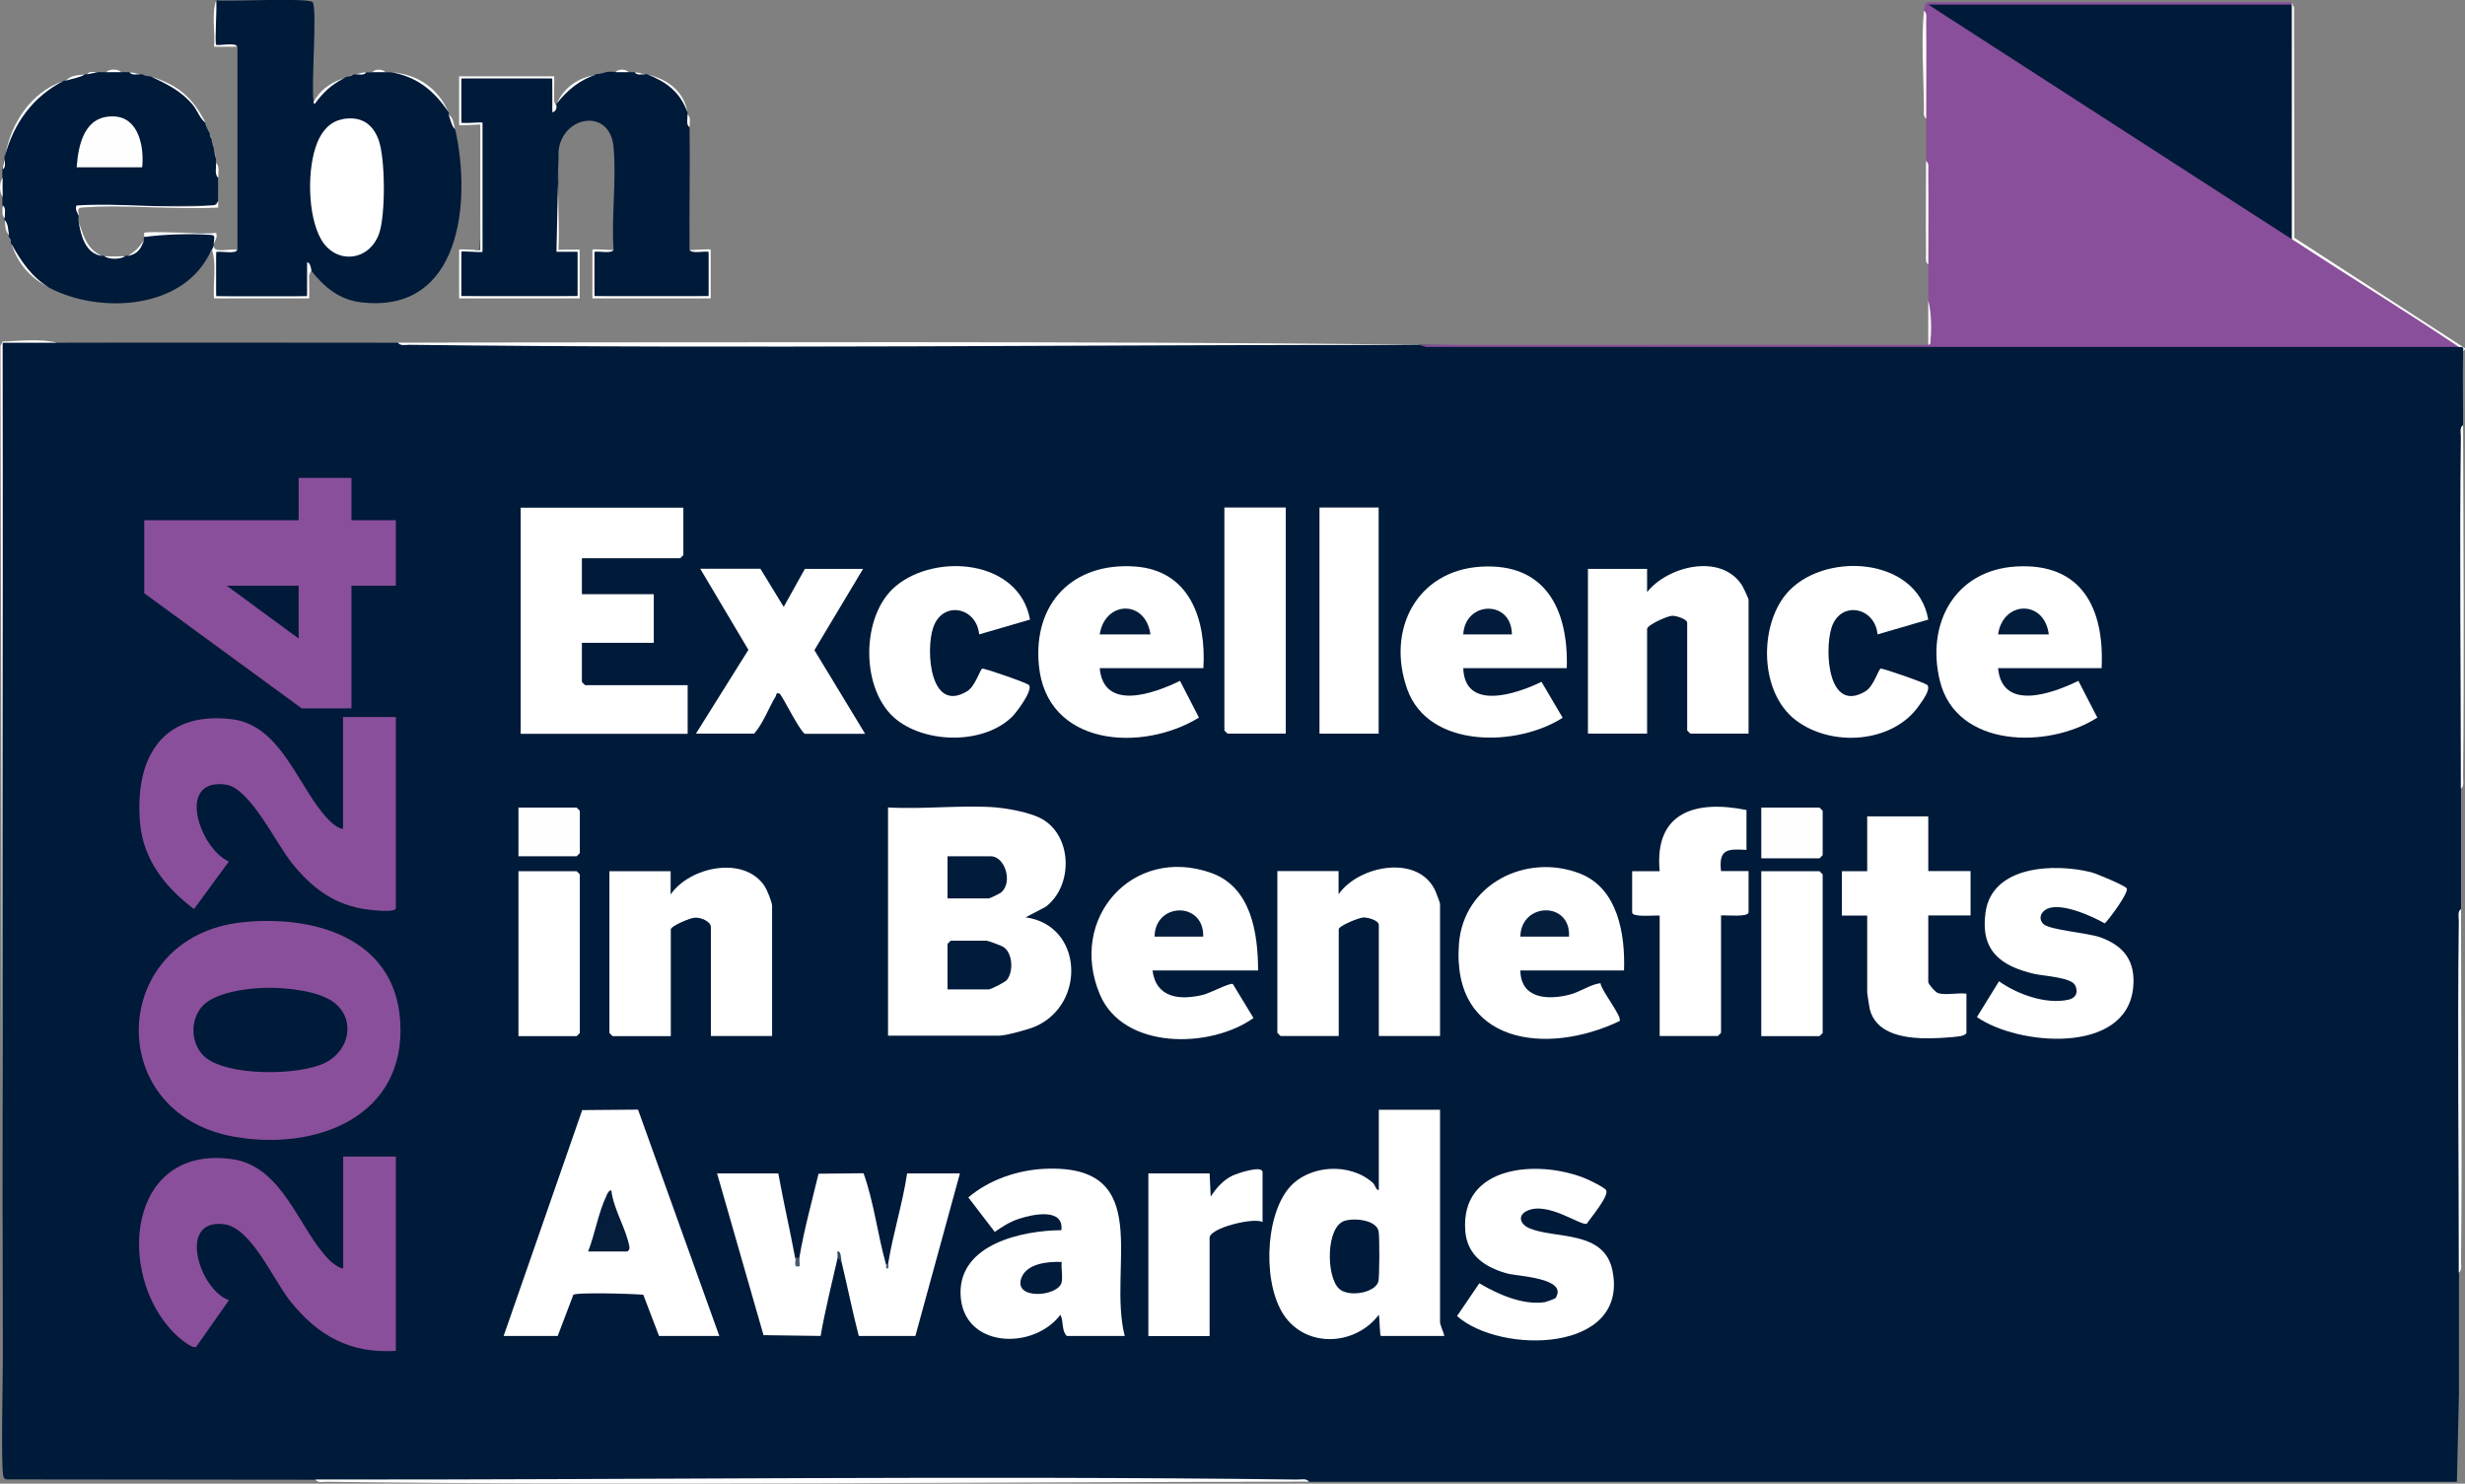
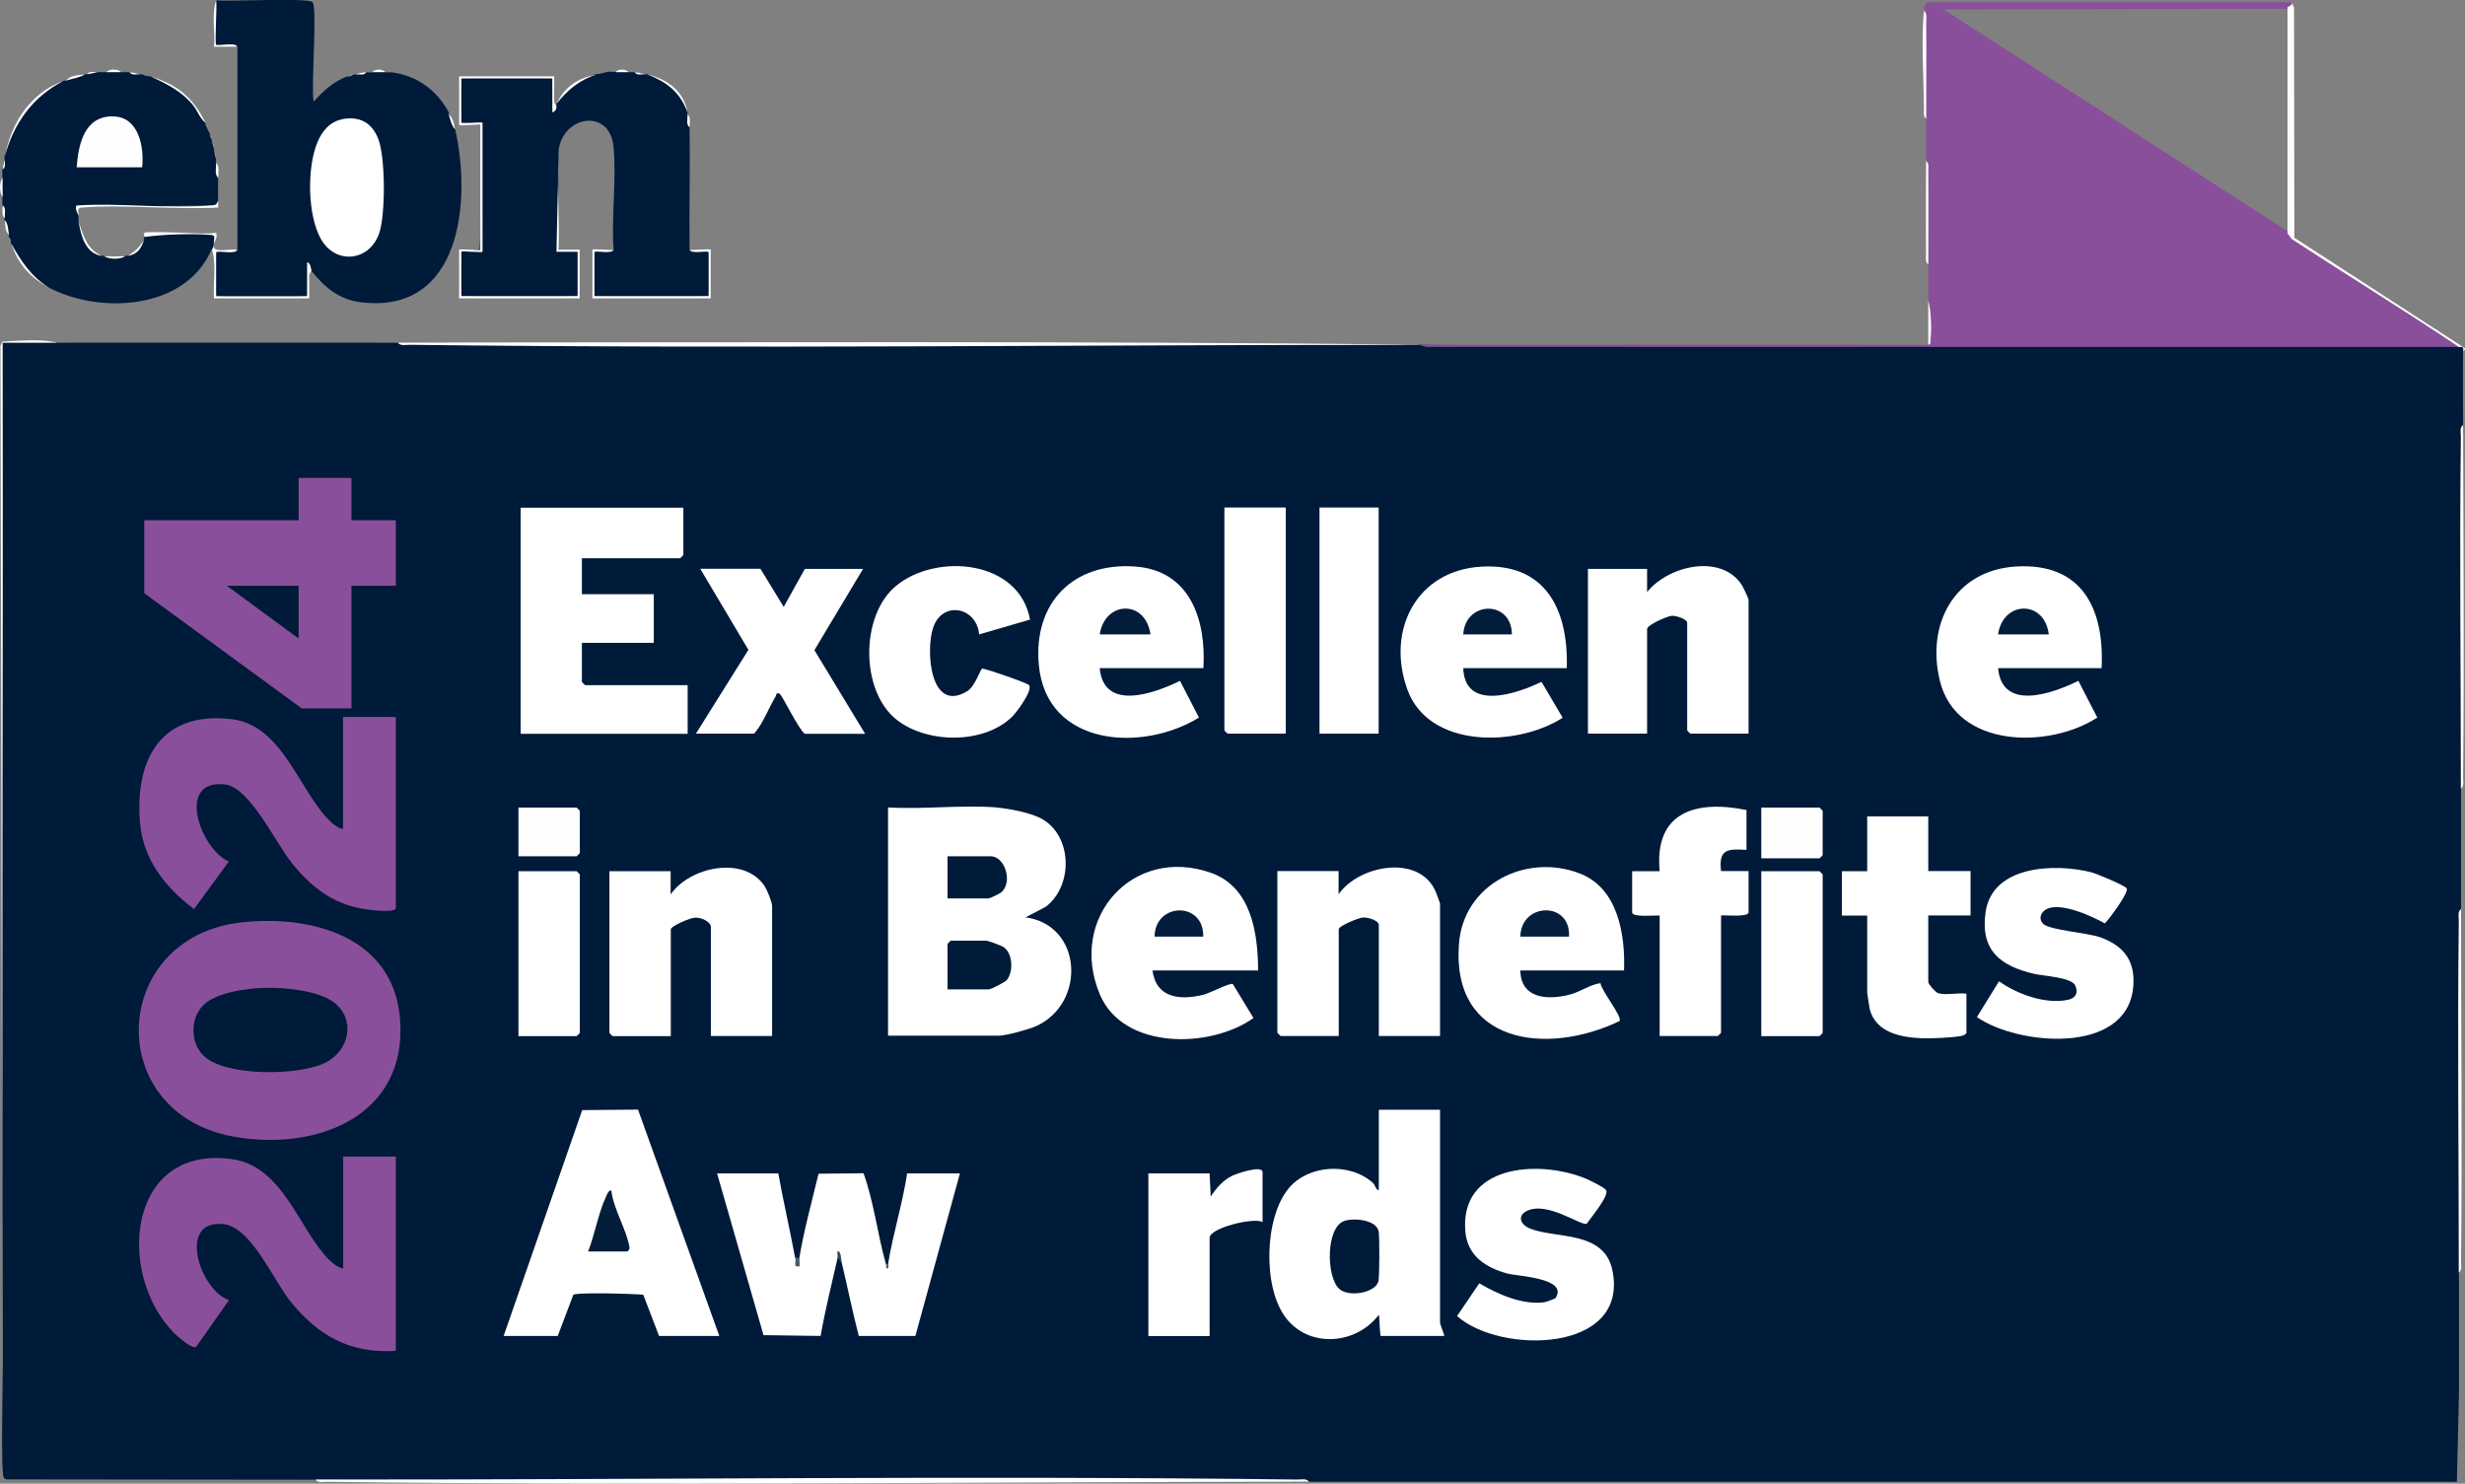
<svg xmlns="http://www.w3.org/2000/svg" id="Layer_2" data-name="Layer 2" viewBox="0 0 155 93.29">
  <rect x="0" y="0" width="155" height="93.29" fill="#808080" stroke="none" />
  <g id="Layer_1-2" data-name="Layer 1">
    <g>
      <path d="M3.62,21.55c7.13-.02,14.27,0,21.4,0,21.15.11,42.55.15,64.2.13,10.44.11,21.35.12,32.02.07.12,0,.24-.09.36-.2h32.19s.82.26.82.26c.14-.13.44.07.27.27-.03,1.54,0,3.11,0,4.65-.05,7.49-.09,15.11-.13,22.86v7.57c-.05,7.49-.1,15.11-.13,22.86,0,2.52,0,5.05,0,7.57l-.13,5.58c-17.1,0-34.21,0-51.3,0h-20.87c-20.58-.04-41.4-.09-62.47-.13l-19.45-.02c-.07-.02-.12-.05-.16-.11-.21-.31-.05-6.49-.06-7.45-.05-21.31-.06-42.62-.02-63.93,1.16-.08,2.32-.1,3.47.01Z" fill="#001a39" />
      <path d="M144.11.15v.13l-.09.27-21.81.04,21.74,14.02.16.42c3.56,2.15,7.09,4.4,10.5,6.78h-64.94s-.45-.13-.45-.13c10.67,0,21.36,0,32.03,0,.13-.92.13-1.85,0-2.79,0-.75,0-1.51,0-2.26,0-2.24-.05-4.41-.13-6.51,0-.88,0-1.77,0-2.66-.06-2.32-.11-4.58-.13-6.78.04-.35-.01-.55.46-.54h22.67Z" fill="#8a4f9a" />
      <path d="M19.71,6.4c.57-.63,1.25-1.29,2.13-1.59.04-.01.09.01.13,0l.27-.13s.09,0,.13,0l.66-.13c.13,0,.27,0,.4,0,.25-.12.55-.12.8,0,.13,0,.27-.01.4,0,1.58.19,2.85,1.13,3.59,2.52.02.04-.02.09,0,.13l.4.93c1.03,4.51.38,11.62-5.9,10.88-1.38-.16-2.31-.94-3.14-1.98l-.13-.04c-.04.56-.08,1.1-.13,1.63-1.8.11-3.87.11-5.72,0-.11-.85-.09-1.96,0-2.79.42-.03.86-.08,1.33-.13V2.95c-.45-.08-.91-.1-1.39-.07-.03-.96-.05-1.91.06-2.86.76.09,5.85-.18,6.06.12.3.43-.11,5.34.06,6.25Z" fill="#001a39" />
      <path d="M38.71,4.54c.25-.12.55-.11.8,0,.13,0,.27,0,.4,0l.66.13s.09-.01.13,0c1.2.36,2.22,1.13,2.53,2.39,0,.04,0,.09,0,.13l.13.8c.04,2.57-.03,5.14,0,7.71.41.05.81.09,1.2.13.11.87.11,1.91,0,2.79-2.3.11-4.85.11-7.18,0-.11-.87-.11-1.91,0-2.79.37-.04.77-.08,1.2-.13-.14-2.08.19-4.4,0-6.45-.21-2.4-3.03-2.03-3.43.04-.05.25-.02.46-.03.69l-.06,5.69c.4.07.82.12,1.26.15.11.87.11,1.91,0,2.79-2.34.11-4.94.11-7.31,0-.11-.87-.11-1.89,0-2.79.42-.03.83-.08,1.24-.16l.09.16-.18-.04c.13-2.6.17-5.24.11-7.91-.17-.06-.13-.11.07-.16l-.07.16c-.4-.08-.82-.13-1.26-.16-.11-.87-.11-1.89,0-2.79,1.8-.11,3.87-.11,5.72,0,.05.57.09,1.17.13,1.78l.13-.06v-.13c.57-.95,1.45-1.59,2.53-1.86.04,0,.09,0,.13,0l.53-.13c.17-.02.36,0,.53,0Z" fill="#001a39" />
      <path d="M6.68,4.54c.3-.12.63-.12.93,0,.18,0,.36-.01.53,0l.66.13s.09,0,.13,0l.4.13s.09-.01.13,0c1.58.51,2.67,1.52,3.46,2.92.02.03-.02.1,0,.13l.27.53s-.01.09,0,.13l.13.27s-.01.09,0,.13l.13.4s0,.09,0,.13l.13.53c0,.09,0,.18,0,.27l.13.93c0,.48.01.98,0,1.46l-.07.29c-2.92.03-5.84.06-8.77.08l.07.55c.01.13-.02.28,0,.4.22.87.5,1.84,1.46,2.13.04,0,.09,0,.13,0,.43.13.9.13,1.33,0,.04,0,.09,0,.13,0,.53-.17.86-.56,1.06-1.06.01-.04,0-.09,0-.13.49-.27,4.17-.33,4.4-.18.08.16.08.35-.02.58-.01.04.01.09,0,.13.08.31.03.4-.13.27-1.62,3.78-6.98,4.1-10.23,2.39-1.12-.62-1.9-1.62-2.39-2.79-.01-.04.01-.09,0-.13l-.13-.27s0-.09,0-.13l-.27-.93s0-.09,0-.13l-.13-.8c0-.18,0-.35,0-.53-.12-.39-.12-.81,0-1.2,0-.18-.01-.36,0-.53l.13-.66s0-.09,0-.13c.46-2.09,1.72-3.93,3.72-4.78.04-.01.09.01.13,0,.38-.18.78-.31,1.2-.4.04,0,.09,0,.13,0,.21-.1.43-.14.66-.13.18-.01.36,0,.53,0Z" fill="#001a39" />
      <path d="M89.22,21.68c-21.14,0-42.33.26-63.47,0-.23,0-.59.09-.73-.14,21.39-.01,42.85-.1,64.2.13Z" fill="#fefefe" />
      <path d="M3.62,21.55c-1.15,0-2.31,0-3.46,0,.05,21.3-.07,42.61,0,63.92L.03,21.75l.12-.27c1.1-.05,2.39-.19,3.46.07Z" fill="#fefefe" />
      <path d="M82.31,93.17c-20.57,0-41.17.26-61.74,0-.23,0-.59.09-.73-.14,20.57.02,41.17-.26,61.74,0,.23,0,.59-.09.73.14Z" fill="#fefefe" />
      <path d="M35.12,9.99c-.11,1.87.08,3.84,0,5.71h1.33s0,3.06,0,3.06h-7.58v-3.06c0-.07,1.33.07,1.33,0v-7.84c0-.07-1.33.07-1.33,0v-3.06h5.98c.01.51-.02,1.03,0,1.54,0,.17.14.3.14.32.02.19-.07.36-.26.4v-2.13h-5.72v2.79c0,.07,1.33-.07,1.33,0v8.11c0,.07-1.33-.07-1.33,0v2.79h7.31v-2.79h-1.33s.13-5.85.13-5.85Z" fill="#fefefe" />
      <path d="M154.74,49.59c0-7.37-.09-14.76,0-22.13,0-.22-.09-.59.14-.73.02,7.37.08,14.76,0,22.13,0,.22.08.59-.14.73Z" fill="#fefefe" />
      <path d="M154.61,80.02c0-7.37-.09-14.76,0-22.13,0-.22-.09-.59.14-.73,0,7.37.08,14.76,0,22.13,0,.22.08.59-.14.73Z" fill="#fefefe" />
      <path d="M38.58,15.7c-.09.27-.91.08-1.2.13v2.79h7.18v-2.79c-.28-.05-1.11.14-1.2-.13.17.05,1.33-.07,1.33,0v3.06h-7.44v-3.06c0-.07,1.16.05,1.33,0Z" fill="#fefefe" />
      <path d="M154.88,22.08c.09-.38-.2-.22-.27-.27-3.46-2.32-7.02-4.5-10.5-6.78l-.27-.35V.45l.27-.16v-.13l.14.32.02,14.47,10.73,6.95c.03.1-.12.17-.12.18Z" fill="#fefefe" />
      <path d="M13.46,15.44c-.1.52,1.01.17,1.46.27-.09.28-1.05.07-1.33.13v2.79h5.72v-2.13c.19-.03.27.43.27.53,0,.02-.13.15-.14.32-.01.47.02.94,0,1.41h-5.98c-.08-.99.17-2.11-.13-3.06.04-.09.11-.21.13-.27Z" fill="#fefefe" />
      <path d="M13.72,12.65c0,.13,0,.27,0,.4-2.81.14-5.79-.19-8.58,0-.38.03-.14.33-.2.53-.01-.12-.26-.41-.13-.66,2.74-.18,5.75.23,8.45,0,.27-.02.33-.02.45-.27Z" fill="#fefefe" />
      <path d="M121.12,7.46c-.22-.14-.13-.5-.14-.73-.02-1.82-.18-4.3,0-6.05.22.14.13.5.14.73.02,2.01,0,4.03,0,6.05Z" fill="#fefefe" />
      <path d="M121.25,16.63c-.22-.14-.13-.5-.14-.73-.02-1.93,0-3.86,0-5.78.22.14.13.5.14.73.02,1.93,0,3.86,0,5.78Z" fill="#fefefe" />
      <path d="M9.07,14.91c0-.06-.02-.25,0-.27.18-.14,3.93.1,4.52,0,.11.3-.1.53-.13.66-.06-.2.18-.51-.2-.53-1.31-.09-2.9-.04-4.19.13Z" fill="#fefefe" />
      <path d="M13.59.02c.07.39-.1,2.69,0,2.79s1.23-.18,1.33.13h-1.46c.08-.94-.17-2.03.13-2.92Z" fill="#fefefe" />
      <path d="M121.25,21.68v-2.79c.18.65.22,1.79.14,2.47-.02.13.04.31-.14.32Z" fill="#fefefe" />
      <path d="M4.02,5.07c-1.96,1.01-3.16,2.67-3.72,4.78.4-2.13,1.62-4.03,3.72-4.78Z" fill="#fefefe" />
      <path d="M7.88,16.1c-.29.23-1.06.22-1.33,0,.37.04.96.03,1.33,0Z" fill="#fefefe" />
      <path d="M.17,12.38c-.22-.25-.22-.95,0-1.2-.02.4,0,.8,0,1.2Z" fill="#fefefe" />
-       <path d="M28.21,7.06c-.91-1.35-1.95-2.21-3.59-2.52,1.66.14,2.9.99,3.59,2.52Z" fill="#fefefe" />
      <path d="M13.72,11.18c-.24-.19-.12-.64-.13-.93.23.18.13.64.13.93Z" fill="#fefefe" />
      <path d="M7.61,4.54c-.31,0-.62-.01-.93,0,.17-.22.76-.22.93,0Z" fill="#fefefe" />
-       <path d="M21.83,4.81c-.86.45-1.27.75-1.88,1.51-.07.09-.19.35-.24.09.54-.91,1.17-1.24,2.13-1.59Z" fill="#fefefe" />
      <path d="M.3,13.71c-.22-.14-.13-.55-.13-.8.23.15.12.55.13.8Z" fill="#fefefe" />
      <path d="M39.51,4.54c-.26,0-.53-.01-.8,0,.13-.21.66-.22.8,0Z" fill="#fefefe" />
      <path d="M43.36,8c-.24-.15-.11-.55-.13-.8.22.14.13.55.13.8Z" fill="#fefefe" />
      <path d="M24.22,4.54c-.26-.01-.54,0-.8,0,.13-.22.67-.21.8,0Z" fill="#fefefe" />
      <path d="M.17,10.65c.02-.33.11-.49.13-.66,0,.21.08.55-.13.66Z" fill="#fefefe" />
      <path d="M40.57,4.67c-.21,0-.55.08-.66-.13.34.03.45.09.66.13Z" fill="#fefefe" />
      <path d="M23.03,4.54c-.11.22-.45.13-.66.13.21-.04.33-.11.66-.13Z" fill="#fefefe" />
      <path d="M8.81,4.67c-.21,0-.55.08-.66-.13.32.02.5.11.66.13Z" fill="#fefefe" />
      <path d="M6.15,4.54c-.09,0-.45.1-.66.13.11-.22.45-.13.66-.13Z" fill="#fefefe" />
      <path d="M37.52,4.67c-1.09.37-1.82.97-2.53,1.86.54-1.11,1.35-1.61,2.53-1.86Z" fill="#fefefe" />
      <path d="M3.09,18.09c-1.2-.63-1.95-1.48-2.39-2.79.62,1.13,1.27,2.1,2.39,2.79Z" fill="#fefefe" />
      <path d="M5.35,4.67c-.34.22-.81.27-1.2.4.3-.36.79-.33,1.2-.4Z" fill="#fefefe" />
      <path d="M38.18,4.54s-.35.1-.53.13l.53-.13Z" fill="#fefefe" />
      <path d="M6.41,16.1c-1.04-.17-1.31-1.25-1.46-2.13.33.92.49,1.66,1.46,2.13Z" fill="#fefefe" />
      <path d="M.57,14.77c-.27-.24-.23-.61-.27-.93.23.24.2.63.27.93Z" fill="#fefefe" />
      <path d="M43.23,7.06c-.48-1.28-1.29-1.89-2.53-2.39,1.26.32,2.29,1.03,2.53,2.39Z" fill="#fefefe" />
      <path d="M13.59,9.99l-.13-.53c.01.09.11.25.13.53Z" fill="#fefefe" />
      <path d="M12.93,7.73c-.37-.28-.5-.76-.8-1.13-.74-.89-1.63-1.31-2.66-1.8,1.73.55,2.62,1.3,3.46,2.92Z" fill="#fefefe" />
      <path d="M9.34,4.81l-.4-.13c.23.04.3.11.4.13Z" fill="#fefefe" />
      <path d="M28.61,8.13c-.24-.26-.28-.62-.4-.93.32.25.32.59.4.93Z" fill="#fefefe" />
      <path d="M13.46,9.32l-.13-.4c.02.09.09.17.13.4Z" fill="#fefefe" />
      <path d="M13.33,8.79l-.13-.27s.08.09.13.27Z" fill="#fefefe" />
      <path d="M13.19,8.39l-.27-.53c.09.19.16.27.27.53Z" fill="#fefefe" />
      <path d="M.7,15.17s-.09-.08-.13-.27l.13.27Z" fill="#fefefe" />
      <path d="M8.01,16.1c.51-.3.76-.55,1.06-1.06-.18.58-.41.95-1.06,1.06Z" fill="#fefefe" />
      <path d="M22.23,4.67l-.27.13s.08-.09.27-.13Z" fill="#fefefe" />
      <path d="M15.16,58c4.46-.5,9.63.91,10,6.14.44,6.11-5.34,8.27-10.51,7.32-8.23-1.52-7.72-12.53.51-13.46Z" fill="#8a4f9a" />
      <polygon points="22.1 30.05 22.1 32.71 24.89 32.71 24.89 36.83 22.1 36.83 22.1 44.54 18.97 44.54 9.07 37.3 9.07 32.71 18.78 32.71 18.78 30.05 22.1 30.05" fill="#8a4f9a" />
      <path d="M62.7,50.78c.75.06,2,.31,2.68.64,2.06,1.01,2.15,4.26.37,5.6l-1.26.66c3.59.49,3.82,5.41.66,6.84-.44.2-1.89.6-2.33.6h-6.98v-14.35c2.23.13,4.64-.17,6.84,0Z" fill="#fff" />
      <path d="M24.89,72.71v12.23c-2.87.18-4.9-.95-6.64-3.13-1.09-1.36-2.45-4.65-4.2-4.84-2.93-.32-1.49,4.16.35,4.78l-2.06,2.93c-.24.19-1.2-.66-1.4-.87-3.66-3.7-2.94-11.83,3.63-10.93,3.25.44,4.21,4.42,6.14,6.35.21.2.57.49.87.53v-7.04h3.32Z" fill="#8a4f9a" />
      <path d="M24.89,45.07v12.03c0,.34-1.87.09-2.16.03-1.88-.35-3.18-1.39-4.35-2.83-1.03-1.26-2.66-4.77-4.2-4.97-3.14-.4-1.62,4.03.21,4.84l-2.19,2.99c-1.78-1.34-3.18-3.08-3.39-5.38-.36-4.04,1.32-7.09,5.76-6.56,3.22.38,4.24,4.54,6.2,6.43.19.18.52.45.8.47v-7.04h3.32Z" fill="#8a4f9a" />
      <path d="M42.97,31.91v2.99s-.19.2-.2.2h-6.18v2.26h4.52v3.06h-4.52v2.46s.19.2.2.2h6.45v3.06h-10.5v-14.22h10.23Z" fill="#fff" />
      <path d="M90.55,69.79v13.35c0,.15.23.65.27.86h-3.99c-.07,0-.08-1.19-.13-1.33-1.42,1.88-4.36,2.12-5.84.2s-1.36-6.34.19-8.17c1.25-1.48,3.83-1.61,5.26-.34.19.17.18.45.39.47v-5.05h3.85Z" fill="#fff" />
      <path d="M52.67,79.09c-.37,1.63-.78,3.26-1.07,4.91l-3.59-.05-2.92-10.17h3.85c.32,1.78.73,3.54,1.06,5.32.07,0,.13,0,.13.02.12.38-.16.53,0,.08.01-.04.07-.07.13-.1.3-1.78.79-3.55,1.21-5.3l2.83-.03c.66,1.84.88,3.86,1.41,5.72.05.09.09.09.13,0,.31-1.93.91-3.78,1.2-5.71h3.32l-2.8,10.22h-3.56c-.4-1.54-.71-3.1-1.08-4.64-.1-.16-.19-.36-.2-.55,0-.02.11.3-.07.28Z" fill="#fff" />
      <path d="M31.67,84l4.94-14.2,3.51-.03,5.11,14.23h-3.79l-.99-2.59c-.56-.06-4.28-.17-4.4.01l-.98,2.58h-3.39Z" fill="#fff" />
      <path d="M48.55,65.14h-3.85v-6.84c0-.37-.64-.62-.99-.6-.3,0-1.53.53-1.53.74v6.71h-3.66s-.2-.19-.2-.2v-10.17h3.85v1.46c1.2-1.74,4.62-2.47,5.91-.52.16.25.47,1.01.47,1.25v8.17Z" fill="#fff" />
      <path d="M90.55,65.14h-3.85v-6.98c0-.29-.7-.49-.99-.47s-1.53.53-1.53.74v6.71h-3.66s-.2-.19-.2-.2v-10.17h3.85v1.46c1.27-1.83,5.06-2.55,6.1-.18.05.12.28.72.28.78v8.31Z" fill="#fff" />
      <path d="M109.95,46.13h-3.66s-.2-.19-.2-.2v-6.78c0-.22-.71-.45-.96-.43-.31.02-1.56.58-1.56.83v6.58h-3.72v-10.36h3.72v1.46c1.31-1.65,4.65-2.46,5.96-.44.08.12.42.85.42.91v8.44Z" fill="#fff" />
-       <path d="M70.74,84h-3.66c-.34-.33-.19-.92-.4-1.33-1.73,2.28-6.18,2.09-6.28-1.3-.09-3.15,3.88-4,6.34-4.02.16-1.42-1.79-1-2.65-.72-.55.17-1.07.5-1.54.83l-1.66-2.17c1.32-1.12,3.12-1.73,4.84-1.8,6.95-.29,3.9,6.19,4.99,10.5Z" fill="#fff" />
      <path d="M102.11,61.02h-6.51c.03,1.77,1.69,1.87,3.06,1.53.71-.17,1.29-.64,1.98-.73.04.46,1.39,2.11,1.2,2.38-4.55,2.19-10.58,1.47-10.1-4.85.28-3.77,4.24-5.74,7.62-4.42,2.37.93,2.84,3.81,2.76,6.08Z" fill="#fff" />
      <path d="M79.12,61.02h-6.65c.23,1.76,1.75,1.88,3.19,1.53.41-.1,1.68-.77,1.86-.68l1.3,2.14c-2.7,1.93-8.18,2.02-9.66-1.48-2.02-4.79,2.07-9.38,6.98-7.65,2.54.89,2.96,3.78,2.97,6.14Z" fill="#fff" />
      <path d="M75.66,42.01h-6.51c.25,2.74,3.42,1.6,5.05.8l1.19,2.31c-3.58,2.2-9.61,1.83-10.07-3.33-.35-3.88,2.16-6.44,6.04-6.17,3.47.24,4.49,3.35,4.31,6.38Z" fill="#fff" />
      <path d="M132.15,42.01h-6.51c.25,2.74,3.42,1.6,5.05.8l1.19,2.31c-3.05,1.97-8.86,1.94-9.9-2.31-.88-3.58.93-6.95,4.78-7.19,4.15-.25,5.57,2.64,5.39,6.38Z" fill="#fff" />
      <path d="M98.52,42.01h-6.51c.09,2.72,3.35,1.63,4.92.86l1.33,2.26c-2.85,1.84-8.43,1.96-9.77-1.79s.61-7.47,4.64-7.71,5.5,2.66,5.39,6.38Z" fill="#fff" />
      <path d="M97.83,81.59c.76-1.24-2.41-1.34-3.03-1.51-1.37-.37-2.53-1.11-2.66-2.65-.35-4.18,4.55-4.52,7.48-3.36.27.1,1.25.58,1.37.76.22.34-.97,1.75-1.22,2.12-.4.12-2.45-1.42-3.74-.82-.64.3-.44.86.16,1.11,1.62.67,4.68.1,5.2,2.64,1.06,5.2-7.05,5.29-9.77,2.87l1.4-2.06c1.17.69,2.7,1.38,4.1,1.19.12-.02.69-.23.72-.28Z" fill="#fff" />
      <path d="M133.73,55.85c.15.26-1.09,1.93-1.38,2.21-.81-.46-2.96-1.45-3.78-.82-.3.23-.36.59-.08.86.4.38,2.76.55,3.56.83,1.53.54,2.26,1.54,2.08,3.21-.46,4.2-7.26,3.6-9.82,1.81l1.39-2.25c1.15.82,2.95,1.47,4.36,1.16.47-.1.64-.46.43-.9-.25-.52-2.02-.59-2.6-.73-2.11-.5-3.37-1.47-3.04-3.85.41-2.99,4.37-3.1,6.63-2.54.33.08,2.14.84,2.24,1.01Z" fill="#fff" />
      <path d="M121.25,51.32v3.45h2.66v2.79h-2.66v4.19c0,.12.45.65.63.7.48.14,1.24-.04,1.77.03v2.46c0,.09-.22.18-.33.2-.62.11-1.9.17-2.53.14-1.32-.06-2.85-.38-3.22-1.83-.02-.09-.16-.98-.16-1.03v-4.85h-1.59v-2.79h1.59v-3.45h3.85Z" fill="#fff" />
      <path d="M47.82,35.77l1.46,2.39,1.33-2.39h3.66l-3.06,5.11,3.19,5.26h-3.79c-.38-.24-1.44-2.47-1.6-2.53-.24-.08-.18.09-.23.17-.46.75-.77,1.67-1.36,2.35h-3.66l3.3-5.27-3.03-5.1h3.79Z" fill="#fff" />
      <path d="M109.82,50.92v2.52c-1.21-.08-1.76-.04-1.6,1.33h1.73s0,2.59,0,2.59c0,.33-1.43.17-1.73.2v7.38s-.19.2-.2.2h-3.66v-7.57c-.3-.03-1.73.13-1.73-.2v-2.59h1.73c-.35-3.74,2.28-4.49,5.45-3.85Z" fill="#fff" />
-       <path d="M121.25,38.96l-3.19.93c-.15-1.72-2.33-2.16-2.89-.43-.47,1.48-.21,5.43,2.14,4,.52-.32.82-1.41.95-1.42.16-.02,2.85.91,2.94,1.04.21.29-.32.98-.5,1.24-1.64,2.43-5.56,2.69-7.81.94s-2.27-5.84-.6-7.88c2.24-2.74,8.27-2.44,8.96,1.58Z" fill="#fff" />
      <path d="M64.76,38.96l-3.19.93c-.16-1.73-2.31-2.15-2.89-.43-.49,1.43-.2,5.43,2.14,4,.52-.32.82-1.41.95-1.42.16-.02,2.85.91,2.94,1.04.24.34-.79,1.72-1.08,2-1.78,1.72-5.32,1.68-7.23.19-2.31-1.8-2.31-6.56-.07-8.42,2.53-2.11,7.77-1.66,8.44,2.12Z" fill="#fff" />
      <path d="M80.85,31.91v14.22h-3.66s-.2-.19-.2-.2v-14.02h3.85Z" fill="#fff" />
      <rect x="82.97" y="31.91" width="3.72" height="14.22" fill="#fff" />
      <path d="M79.38,76.83c-.57-.29-3.32.38-3.32,1v6.18h-3.85v-10.23h3.85l.07,1.46c.33-.52.79-1.04,1.35-1.31.24-.12,1.91-.71,1.91-.22v3.12Z" fill="#fff" />
      <path d="M110.75,65.14v-10.36h3.66s.2.19.2.2v9.97s-.19.2-.2.2h-3.66Z" fill="#fff" />
      <path d="M32.6,65.14v-10.36h3.66s.2.19.2.2v9.97s-.19.2-.2.2h-3.66Z" fill="#fff" />
      <path d="M110.75,53.97v-3.19h3.66s.2.19.2.2v2.79s-.19.2-.2.2h-3.66Z" fill="#fefefe" />
      <path d="M32.6,53.84v-3.06h3.66s.2.19.2.2v2.66s-.19.2-.2.2h-3.66Z" fill="#fefefe" />
      <path d="M50.28,79.09c-.03.16.02.36,0,.53-.44.09-.21-.25-.27-.53h.27Z" fill="#495b71" />
      <path d="M52.93,79.35l-.27-.27c.03-.11-.02-.27,0-.4.24-.02.21.44.26.66Z" fill="#30455e" />
      <path d="M55.86,79.49c-.01.09.06.27-.07.27-.13,0-.04-.17-.07-.27h.13Z" fill="#506176" />
-       <polygon points="144.11 .29 144.11 15.04 121.25 .29 144.11 .29" fill="#001a39" />
      <path d="M21.53,7.49c1.11-.2,1.87.24,2.26,1.26.45,1.15.46,4.81.04,5.96-.65,1.76-2.75,1.92-3.65.32-.85-1.51-.88-4.47-.23-6.06.28-.7.79-1.33,1.58-1.47Z" fill="#fff" />
      <path d="M8.94,10.52h-4.12c.11-1.46.49-3.26,2.33-3.2,1.59.05,1.92,1.94,1.79,3.2Z" fill="#fefefe" />
      <path d="M16.76,62.11c1.18-.02,3.25.18,4.21.9,1.41,1.05,1.03,3-.47,3.79-1.62.85-6.32.91-7.69-.41-.83-.8-.86-2.27-.09-3.12.81-.89,2.88-1.14,4.04-1.16Z" fill="#001a39" />
      <polygon points="18.78 36.83 18.78 40.15 14.26 36.83 18.78 36.83" fill="#011a3a" />
      <path d="M59.58,62.21v-2.86s.19-.2.2-.2h2.26c.09,0,.94.31,1.07.4.58.41.62,1.55.2,2.07-.11.14-1.01.59-1.13.59h-2.59Z" fill="#011b3a" />
      <path d="M59.58,56.5v-2.66h2.72c.88,0,1.4,1.61.67,2.26-.1.09-.73.39-.8.39h-2.59Z" fill="#011b3a" />
      <path d="M84.21,81.04c-.83-.75-.85-3.92.35-4.28.61-.19,1.99-.06,2.13.67.06.33.06,2.9-.02,3.16-.22.71-1.86.99-2.46.45Z" fill="#001a39" />
      <path d="M36.98,78.69c.42-1.06.65-2.45,1.13-3.45.07-.15.13-.37.33-.4.12,1.16.97,2.49,1.14,3.58.02.14-.09.27-.15.27h-2.46Z" fill="#031d3b" />
      <path d="M66.76,79.35c-.04.4.07.88,0,1.26-.18.93-3.08,1.16-2.53-.27.35-.91,1.7-1.03,2.54-.99Z" fill="#011b3a" />
      <path d="M98.66,58.89h-3.06c.04-2.16,3.18-2.24,3.06,0Z" fill="#041e3c" />
      <path d="M72.6,58.89c.03-2.16,3.11-2.23,3.06,0h-3.06Z" fill="#041d3c" />
      <path d="M72.34,39.89h-3.19c.33-2.13,2.89-2.2,3.19,0Z" fill="#031c3b" />
      <path d="M128.83,39.89h-3.19c.3-2.12,2.91-2.21,3.19,0Z" fill="#021c3b" />
      <path d="M95.07,39.89h-3.06c.12-2.12,3.04-2.19,3.06,0Z" fill="#031c3b" />
    </g>
  </g>
</svg>